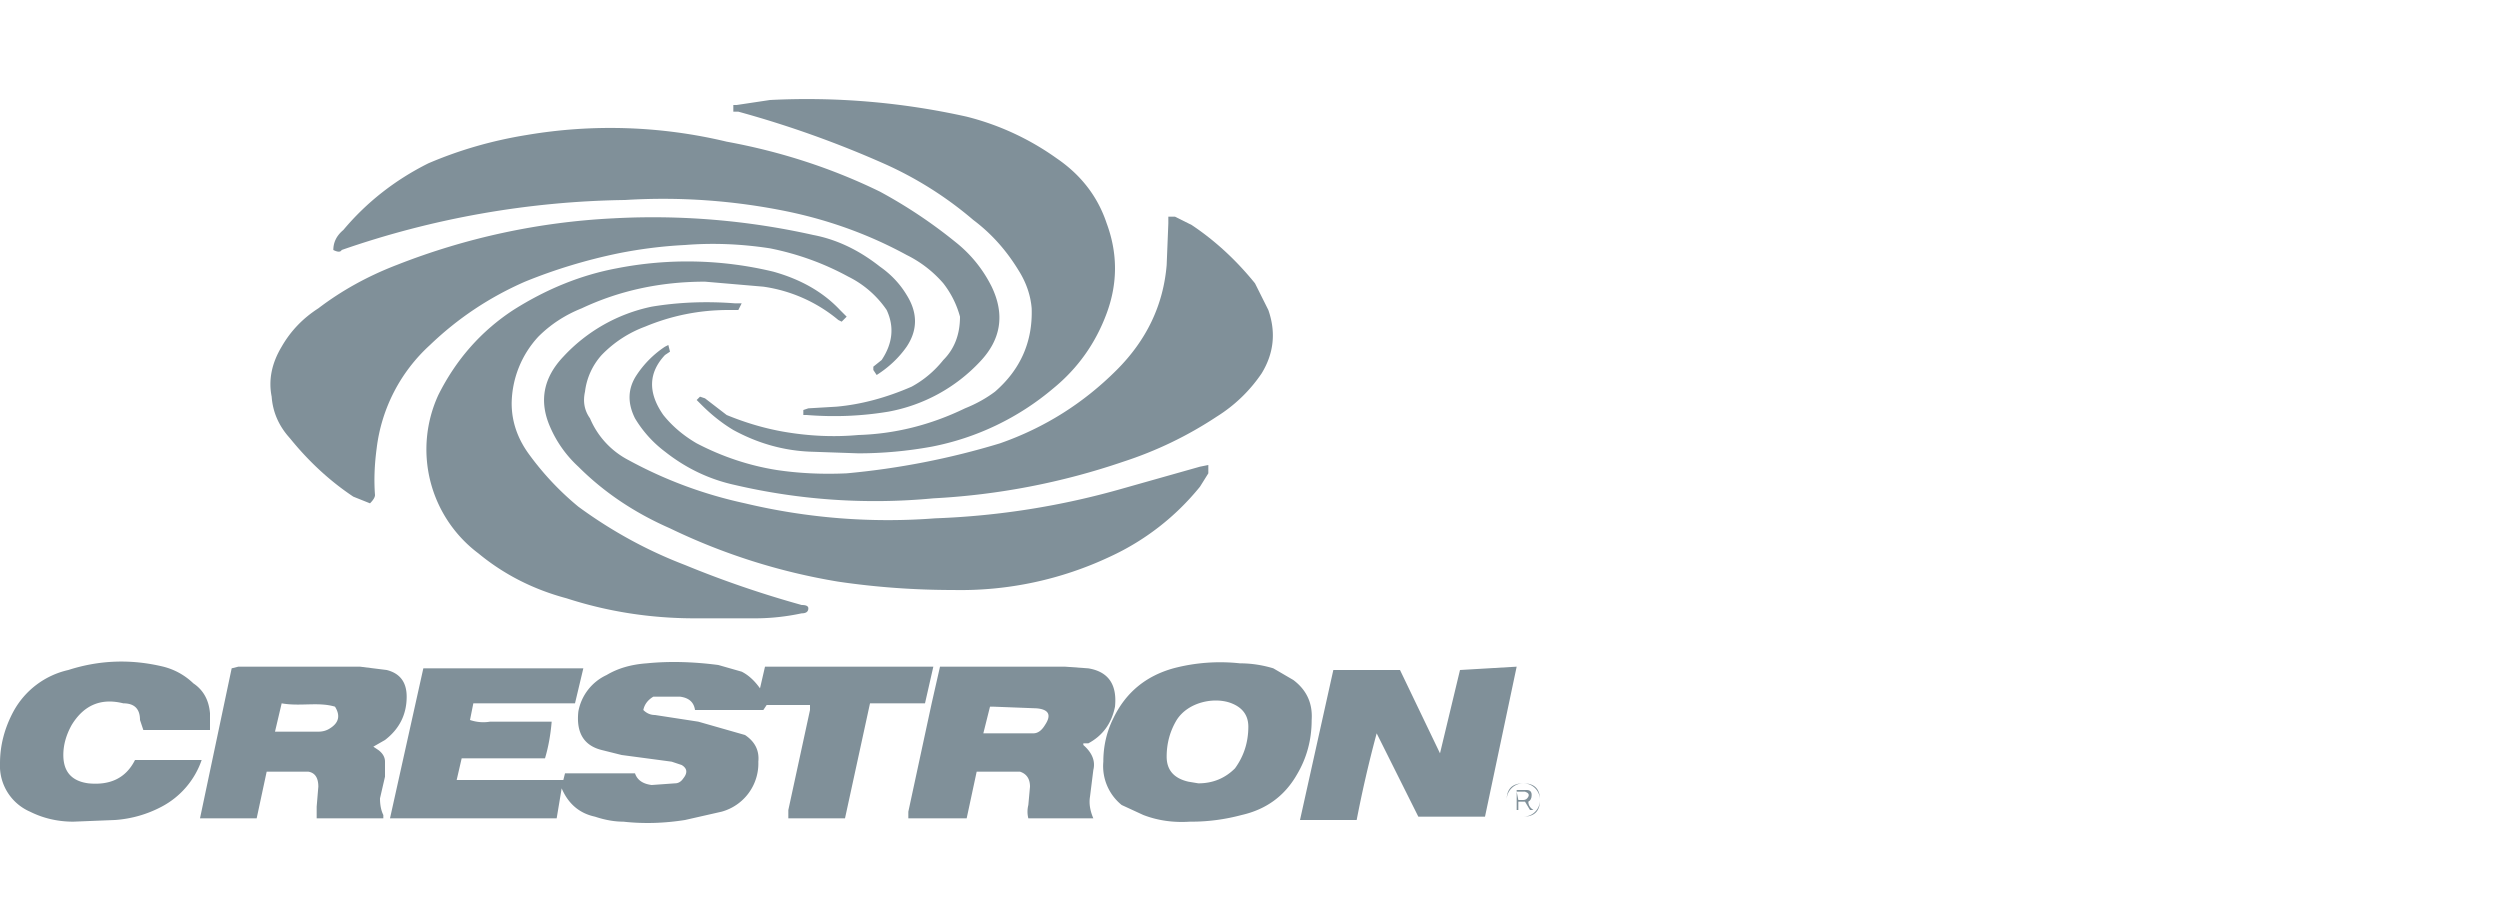
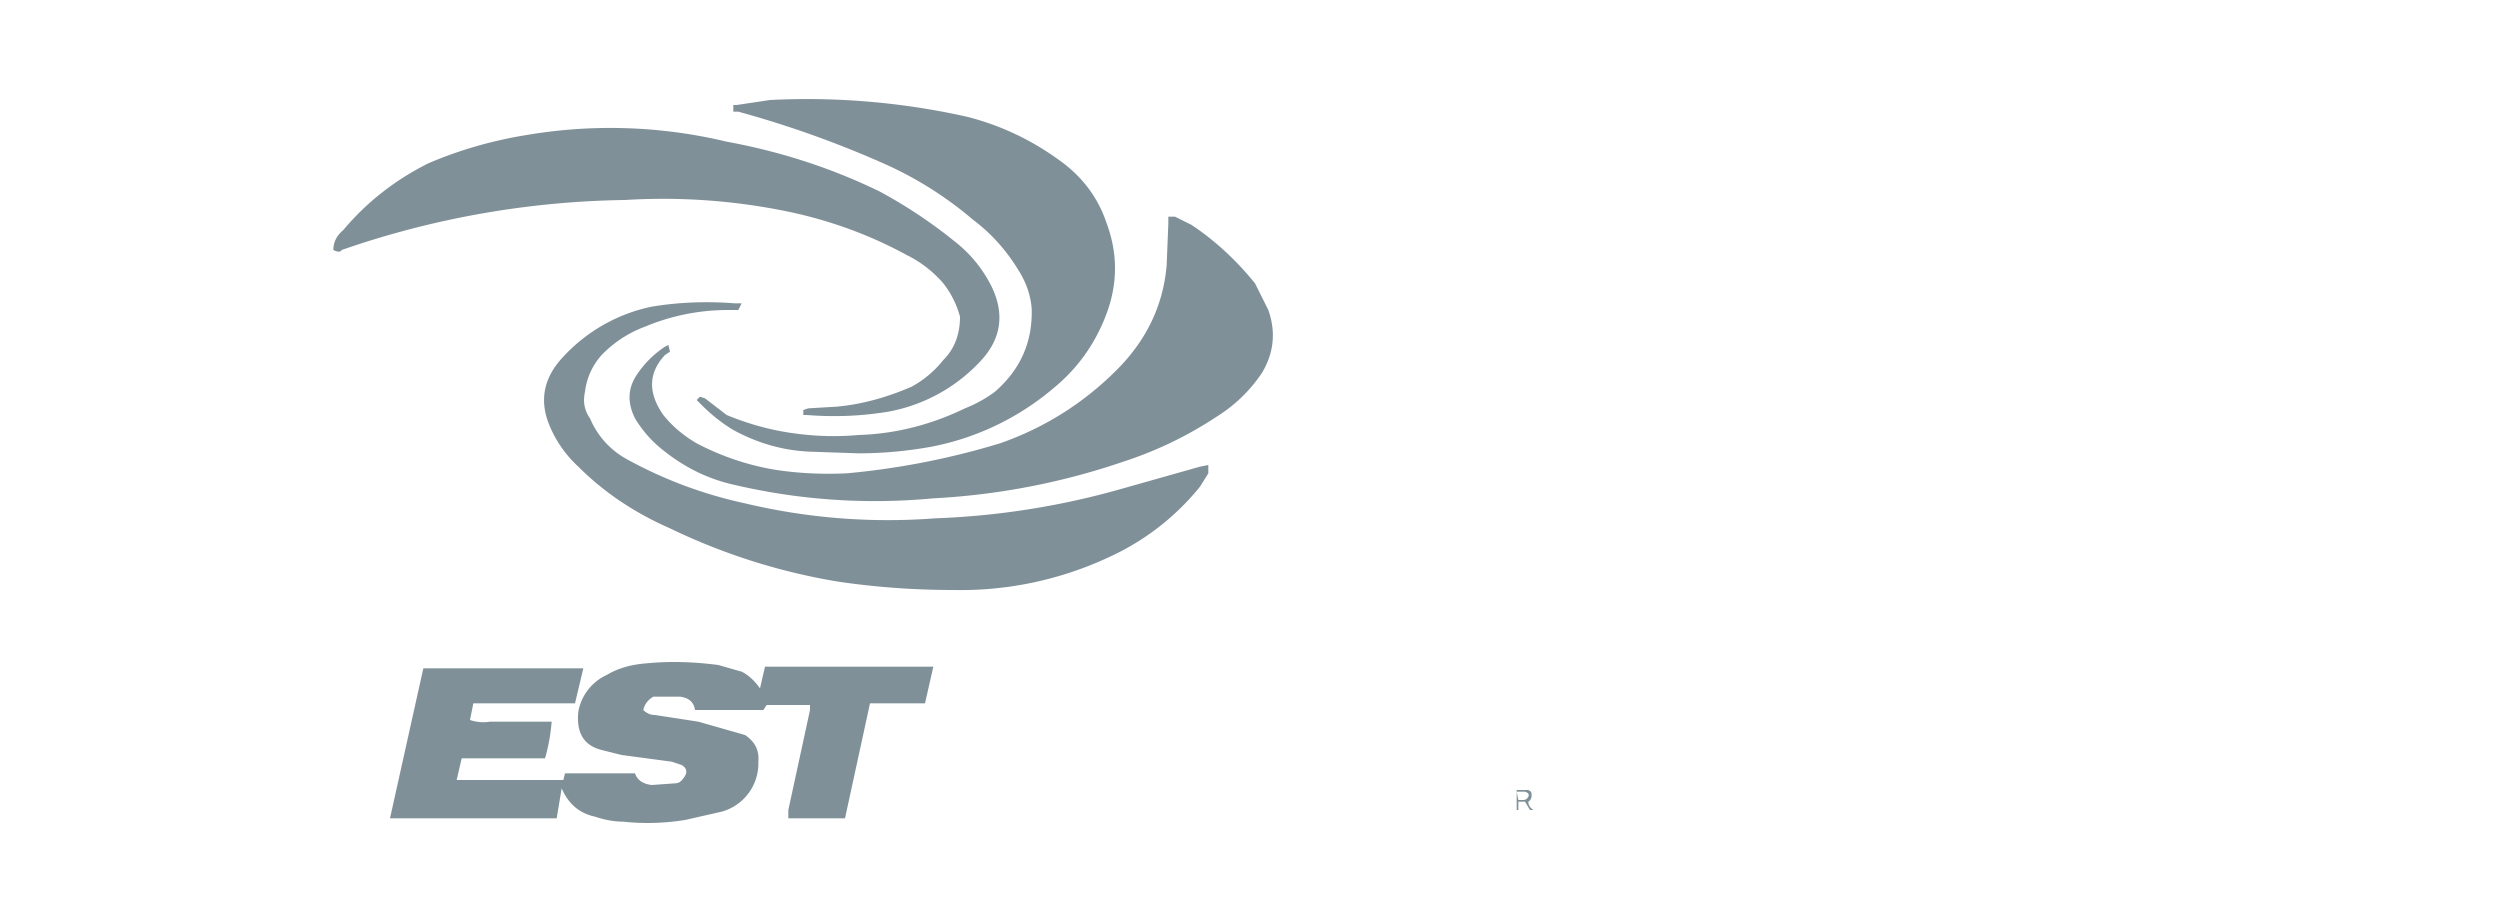
<svg xmlns="http://www.w3.org/2000/svg" width="150" height="55" fill="none">
  <path fill="#809099" d="M41.7 42.6q-.1-.7-.9-.8-.7 0-1.6 0-.5.3-.6.8.3.3.7.3l2.6.4 2.8.8q.9.6.8 1.6a3 3 0 0 1-2.2 3l-2.2.5q-1.9.3-3.7.1-.8 0-1.7-.3-1.4-.3-2-1.7l-.3 1.8h-10l2-9H35l-.5 2.1h-6.1l-.2 1q.6.2 1.2.1h3.7q-.1 1.2-.4 2.2h-5l-.3 1.3h6.4l.1-.4h4.2q.2.6 1 .7l1.4-.1q.3 0 .5-.3.4-.5-.1-.8l-.6-.2-3-.4-1.2-.3q-1.6-.4-1.4-2.3a3 3 0 0 1 1.7-2.2q1-.6 2.4-.7 2-.2 4.3.1l1.4.4q.6.3 1.1 1l.3-1.3H56l-.5 2.2h-3.3l-1.5 6.9h-3.4v-.5l1.3-6v-.3H46l-.2.3zM72.5 27.9v.5l-.5.8a15 15 0 0 1-5.4 4.2 21 21 0 0 1-9.4 2q-3.5 0-6.9-.5a37 37 0 0 1-10.1-3.2Q37 30.3 34.7 28a7 7 0 0 1-1.7-2.4q-1-2.3.8-4.2a10 10 0 0 1 5.3-3q2.4-.4 5-.2h.4l-.2.4h-.6q-2.6 0-5 1a7 7 0 0 0-2.6 1.7 4 4 0 0 0-1 2.2q-.2.9.3 1.6a5 5 0 0 0 2.3 2.5q3.3 1.8 7 2.6a37 37 0 0 0 11.4.9 47 47 0 0 0 11.3-1.8L72 28z" />
  <path fill="#809099" d="M20 15q0-.7.6-1.2 2.1-2.5 5.1-4 2.8-1.2 5.9-1.7a30 30 0 0 1 12 .4q4.9.9 9.2 3 2.4 1.3 4.5 3 1.4 1.1 2.2 2.7 1.2 2.5-.7 4.5a10 10 0 0 1-5.5 3q-2.4.4-4.9.2h-.2v-.3l.3-.1 1.7-.1q2.2-.2 4.5-1.2 1.1-.6 1.9-1.6 1-1 1-2.6-.3-1.1-1-2a7 7 0 0 0-2.2-1.7q-3.3-1.8-7.1-2.6a37 37 0 0 0-9.8-.7 54 54 0 0 0-17 3q-.1.2-.5 0" />
-   <path fill="#809099" d="M48.5 36.5q0 .3-.4.3-1.4.3-2.8.3h-3.6q-4 0-7.7-1.2-3-.8-5.3-2.7a7.8 7.8 0 0 1-2.4-9.5q1.6-3.2 4.5-5.1 3-1.9 6.2-2.5a22 22 0 0 1 9.4.2q2.5.7 4 2.3l.4.4-.3.3-.2-.1a9 9 0 0 0-4.5-2l-3.5-.3q-4 0-7.4 1.6-1.5.6-2.6 1.7a6 6 0 0 0-1.6 4q0 1.6 1 3 1.3 1.8 3 3.2 3 2.2 6.4 3.5 3.4 1.4 7 2.4.4 0 .4.2" />
  <path fill="#809099" d="m41.8 24 .2-.2.3.1 1.3 1q1.7.7 3.4 1 2.3.4 4.5.2 3.3-.1 6.4-1.6 1-.4 1.8-1 2.3-2 2.2-5-.1-1.2-.8-2.3-1.1-1.8-2.7-3A22 22 0 0 0 53 9.8a62 62 0 0 0-8.7-3.1H44v-.4h.2l2-.3A44 44 0 0 1 58 7a16 16 0 0 1 5.4 2.5q2.2 1.5 3 3.9 1 2.7 0 5.4t-3.2 4.5a16 16 0 0 1-7.3 3.5q-2.2.4-4.4.4l-2.9-.1q-2.4-.1-4.6-1.3-1-.6-1.9-1.5z" />
  <path fill="#809099" d="m40.1 20.7.1.4q0 0-.3.2-1.5 1.6-.1 3.6.8 1 2 1.7 2.3 1.2 4.8 1.6 2 .3 4.2.2a46 46 0 0 0 9.2-1.8q4-1.4 7-4.4 2.7-2.7 3-6.3l.1-2.5V13h.4l1 .5q2.1 1.4 3.8 3.5l.8 1.6q.7 2-.4 3.8A9 9 0 0 1 73 25a23 23 0 0 1-5.6 2.7A42 42 0 0 1 56 29.9a37 37 0 0 1-11.9-.8q-2.3-.5-4.2-2a7 7 0 0 1-1.8-2q-.7-1.4.1-2.6a6 6 0 0 1 1.7-1.7z" />
-   <path fill="#809099" d="m22.2 30.2-1-.4q-2.1-1.4-3.8-3.5-1-1.1-1.1-2.5-.3-1.5.6-3 .8-1.4 2.2-2.3 2.1-1.6 4.7-2.6a41 41 0 0 1 13-2.8 44 44 0 0 1 12 1q2.1.4 4 1.9 1 .7 1.6 1.7 1 1.6 0 3.1-.7 1-1.8 1.7l-.2-.3V22l.5-.4q1-1.5.3-3a6 6 0 0 0-2.3-2q-2.2-1.2-4.7-1.7-2.6-.4-5.1-.2-2 .1-4 .5-2.9.6-5.6 1.7-3.2 1.4-5.7 3.8a10 10 0 0 0-3.2 6.2q-.2 1.5-.1 2.8 0 .2-.3.5M91 40l-1.9 9h-4L82.6 44q-.7 2.6-1.2 5.2H78l2-9H84l2.4 5 1.2-5zM65 44.7q.8.7.6 1.5l-.2 1.6q-.1.6.2 1.3h-3.9q-.1-.4 0-.8l.1-1.1q0-.7-.6-.9h-2.6l-.6 2.8h-3.5v-.4l1.4-6.5.5-2.2h7.5l1.4.1q1.8.3 1.6 2.3-.3 1.5-1.6 2.2H65zM59 44H62q.4 0 .7-.5.6-.9-.5-1l-2.6-.1h-.2zM22.4 44.8l.3.2q.4.3.4.7v.9l-.3 1.3q0 .6.2 1v.2H19v-.7l.1-1.2q0-.8-.6-.9H16l-.6 2.8H12l1.9-9 .4-.1h7.3l1.6.2q1.2.3 1.2 1.6 0 1.6-1.3 2.6zm-5.5-2.6-.4 1.7h2.6q.4 0 .7-.2.8-.5.3-1.3c-1-.3-2.1 0-3.2-.2" />
-   <path fill="#809099" d="M71.4 49.3q-1.5.1-2.8-.4l-1.3-.6a3 3 0 0 1-1.1-2.6q0-1.4.6-2.6 1.1-2.3 3.6-3a11 11 0 0 1 4-.3q1 0 2 .3l1.2.7q1.2.9 1.1 2.4 0 1.8-.9 3.3-1.1 1.9-3.3 2.4-1.5.4-3 .4m.4-2.3q1.3 0 2.2-.9.8-1.1.8-2.5 0-1-1-1.4c-1-.4-2.6-.1-3.3 1q-.6 1-.6 2.2t1.3 1.5zM8 45.6h4.1a5 5 0 0 1-2.4 2.8 7 7 0 0 1-2.8.8l-2.5.1q-1.4 0-2.6-.6A3 3 0 0 1 0 45.8q0-1.6.8-3.1a5 5 0 0 1 3.3-2.5q2.8-.9 5.7-.2a4 4 0 0 1 1.8 1q.9.6 1 1.8v1h-4l-.2-.6q0-1-1-1-2-.5-3.1 1.3-.5.9-.5 1.8 0 1.5 1.5 1.7 2 .2 2.8-1.4M91.4 47q1 0 1 1t-1 1a1 1 0 0 1-1-1q0-1 1-1m0 0a1 1 0 1 0 0 2 1 1 0 0 0 0-2" />
  <path fill="#809099" d="M91.1 48.1v.5H91v-1.2h.6q.3 0 .3.3t-.2.4q0 .3.3.5h-.2l-.3-.5zm0-.1h.3q.2 0 .3-.2t-.2-.3H91z" />
</svg>